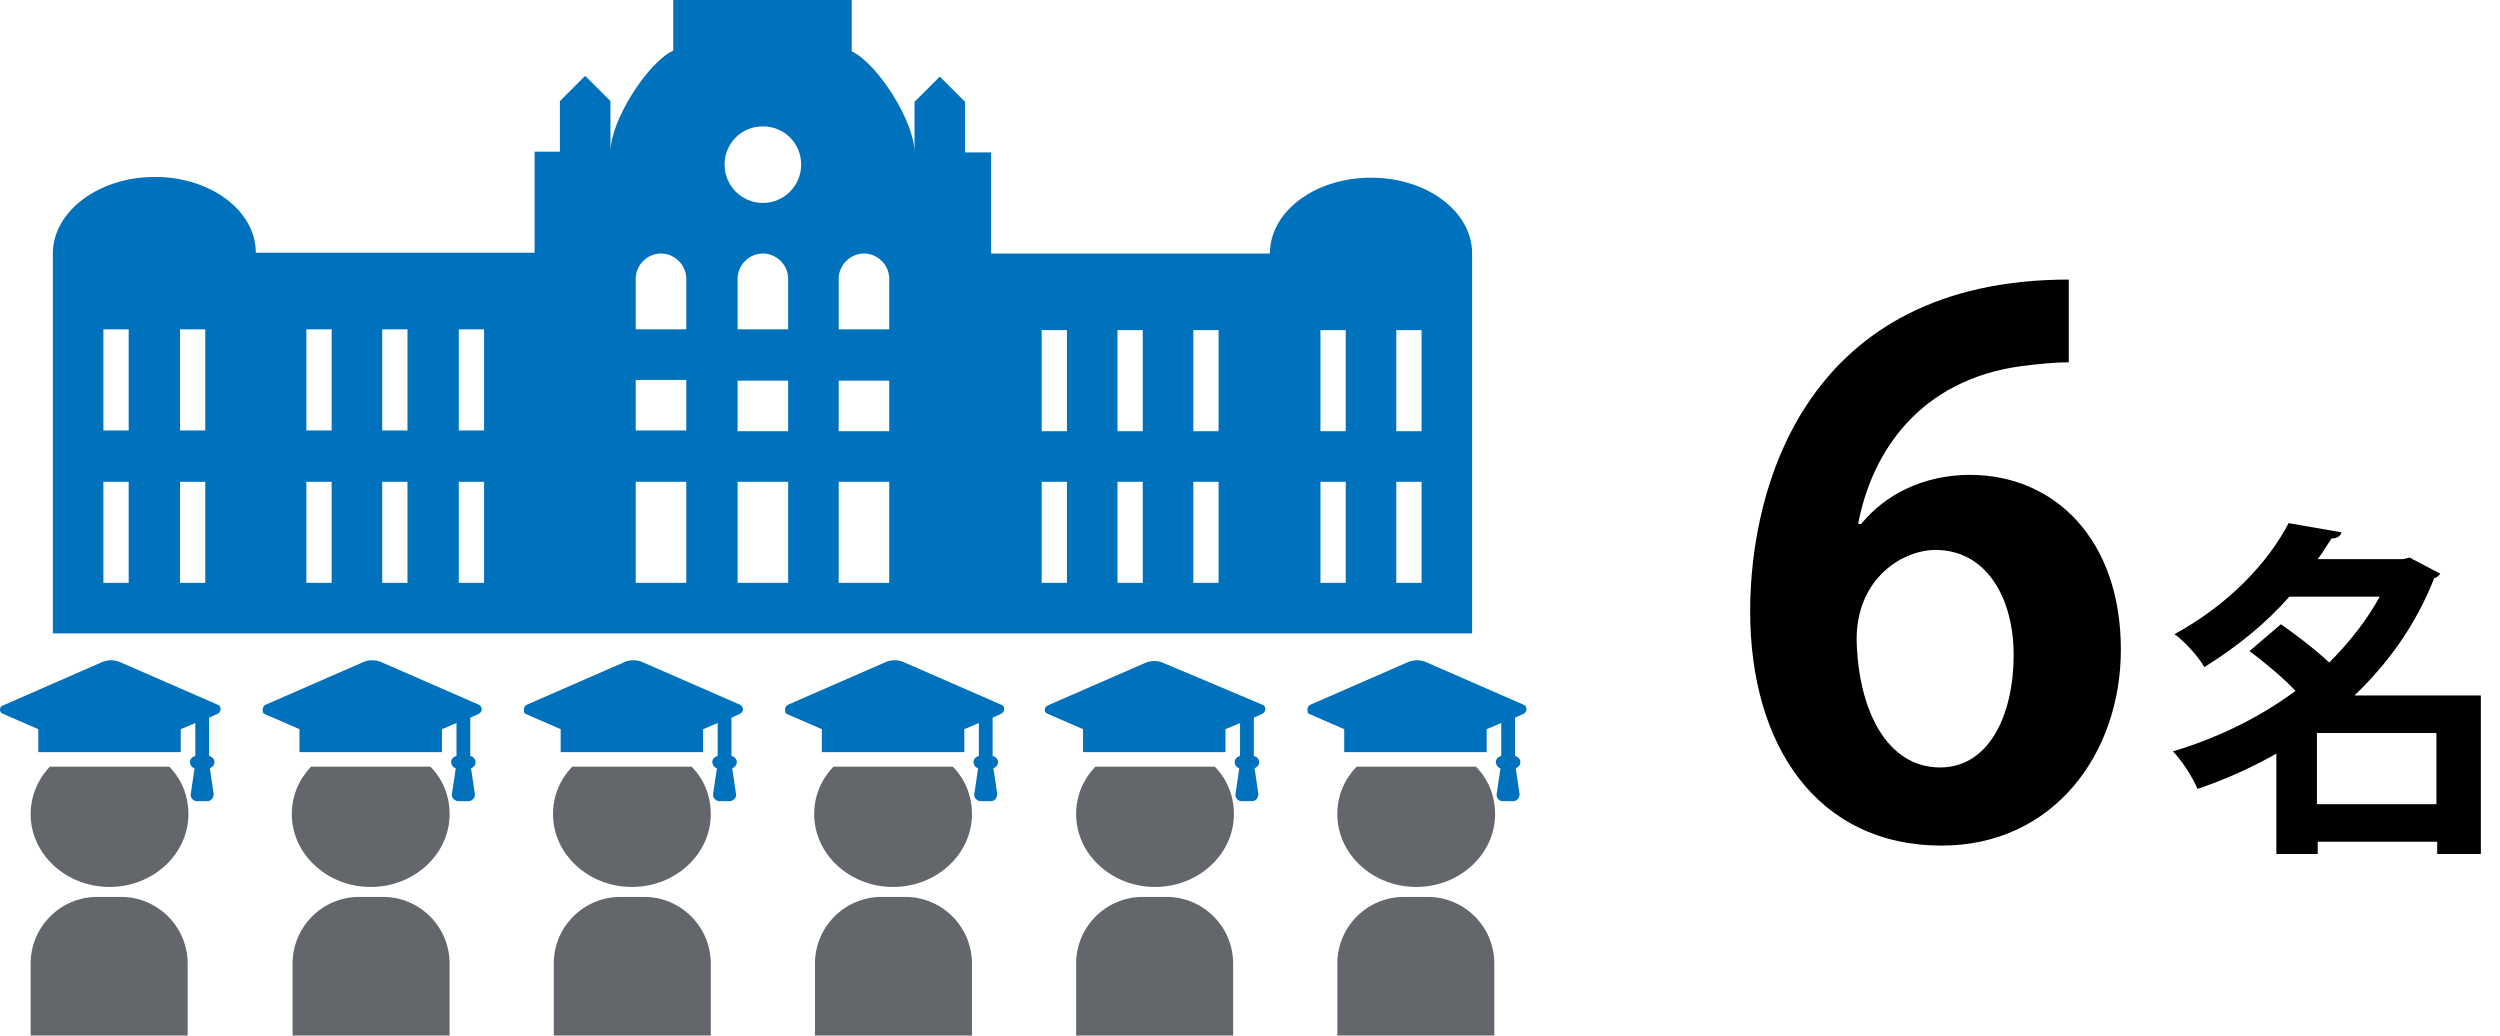
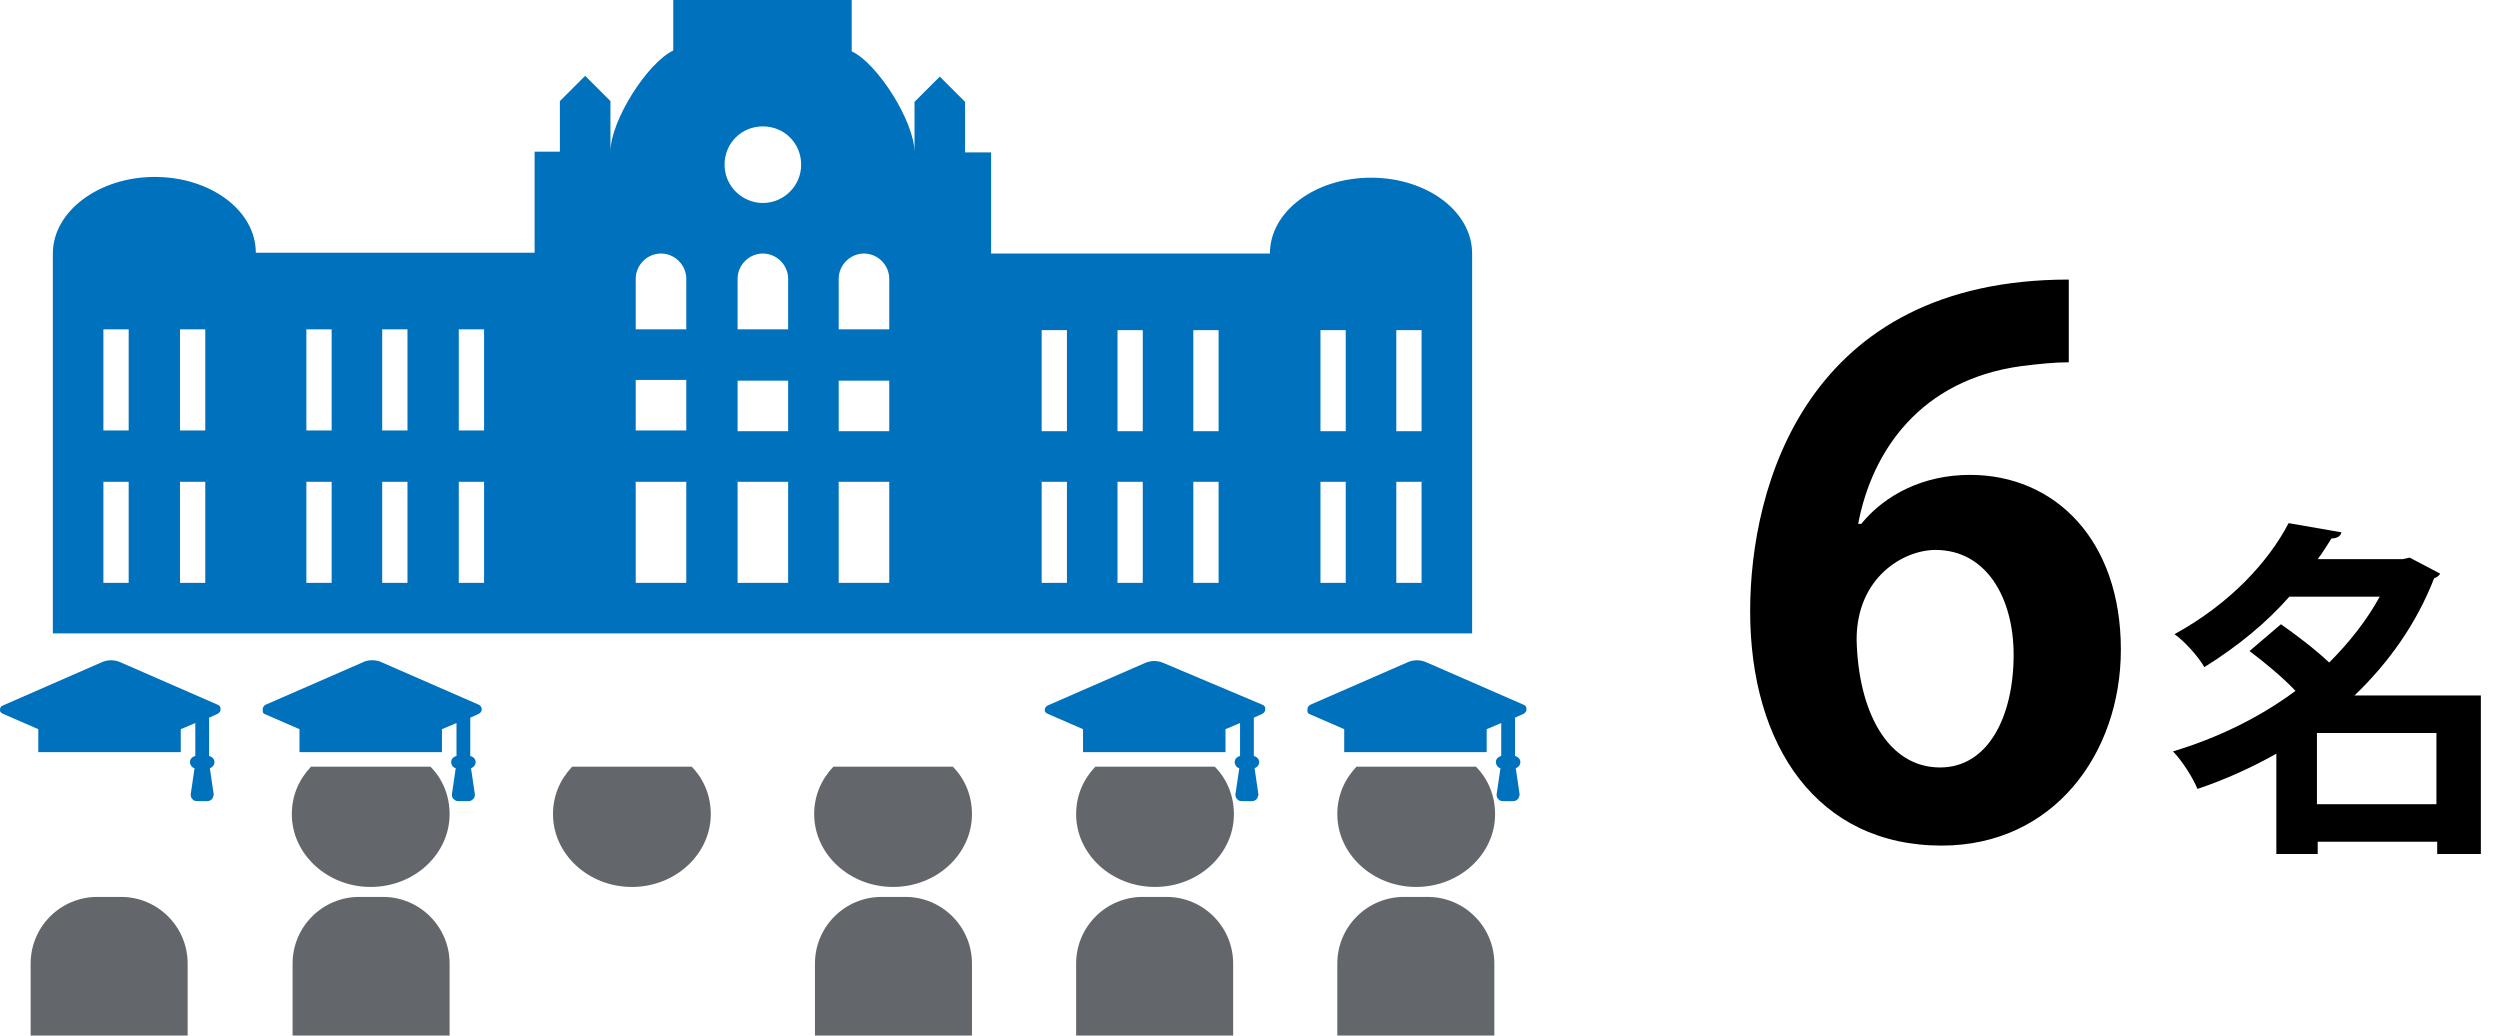
<svg xmlns="http://www.w3.org/2000/svg" version="1.1" id="_イヤー_1" x="0px" y="0px" viewBox="0 0 326.4 135.2" style="enable-background:new 0 0 326.4 135.2;" xml:space="preserve">
  <style type="text/css">
	.st0{fill:#0071BC;}
	.st1{fill:#63666B;}
	.st2{fill-rule:evenodd;clip-rule:evenodd;fill:#0071BC;}
</style>
  <path d="M243,68.4c3.1-3.8,8.1-6.4,14.2-6.4c11.1,0,19.7,8.5,19.7,22.8c0,13.6-8.8,25.6-23.4,25.6c-16.2,0-25-13-25-30.6  c0-16.4,7.4-43.3,41.6-43.3v10.8c-1.8,0-3.8,0.2-6.2,0.5c-13.2,1.8-19.5,11.1-21.3,20.6H243L243,68.4z M262.9,85.5  c0-7.5-3.6-13.7-10.2-13.7c-4.2,0-10.3,3.6-10.3,11.7c0.2,9.3,4,16.7,10.9,16.7C259.6,100.2,262.9,93.5,262.9,85.5z" />
  <path d="M323.9,90.8v20.7h-5.7v-1.6h-15.6v1.6h-5.4V98.4c-3.2,1.8-6.7,3.4-10.3,4.6c-0.6-1.5-2.1-3.8-3.2-4.9  c5.7-1.7,11.3-4.4,16-7.9c-1.6-1.7-4-3.7-6-5.2l4.1-3.5c2,1.4,4.5,3.3,6.3,5c2.6-2.6,4.9-5.5,6.6-8.6h-11.8  c-2.9,3.3-6.6,6.4-11.1,9.2c-0.8-1.4-2.6-3.4-3.9-4.3c7.3-4,12.3-9.5,14.9-14.5l6.9,1.2c-0.1,0.5-0.6,0.8-1.3,0.8  c-0.6,0.9-1.1,1.8-1.8,2.7h11.1l0.9-0.2l4,2.1c-0.2,0.3-0.5,0.5-0.8,0.6c-2.3,5.9-5.9,11-10.4,15.3L323.9,90.8L323.9,90.8z   M302.5,105h15.6v-9.3h-15.6V105z" />
  <g>
    <g>
      <path class="st0" d="M0.4,93.2l4.6,2v3h18.6v-3l1.9-0.8v4.3c-0.4,0.1-0.7,0.4-0.7,0.8c0,0.3,0.2,0.7,0.6,0.8l-0.5,3.4    c0,0.2,0,0.4,0.2,0.6c0.1,0.2,0.4,0.3,0.6,0.3h1.4c0.2,0,0.4-0.1,0.6-0.3c0.1-0.2,0.2-0.4,0.2-0.6l-0.5-3.4    c0.3-0.1,0.6-0.4,0.6-0.8c0-0.4-0.3-0.7-0.7-0.8v-5l1.1-0.5c0.2-0.1,0.4-0.3,0.4-0.6s-0.1-0.5-0.4-0.6l-12.6-5.5    c-0.4-0.2-0.9-0.3-1.3-0.3s-0.9,0.1-1.3,0.3L0.4,92.1C0.1,92.2,0,92.4,0,92.7S0.2,93.1,0.4,93.2L0.4,93.2z" />
      <path class="st1" d="M24.5,135.2v-9.4c0-4.8-3.9-8.7-8.7-8.7h-3.1c-4.8,0-8.7,3.9-8.7,8.7v9.4H24.5z" />
-       <path class="st1" d="M6.5,100.1C4.9,101.8,4,104,4,106.3c0,5.2,4.6,9.5,10.3,9.5s10.3-4.3,10.3-9.5c0-2.4-0.9-4.6-2.5-6.2H6.5z" />
    </g>
    <g>
      <path class="st0" d="M34.5,93.2l4.6,2v3h18.6v-3l1.9-0.8v4.3c-0.4,0.1-0.7,0.4-0.7,0.8c0,0.3,0.2,0.7,0.6,0.8l-0.5,3.4    c0,0.2,0,0.4,0.2,0.6c0.2,0.2,0.4,0.3,0.6,0.3h1.4c0.2,0,0.4-0.1,0.6-0.3c0.2-0.2,0.2-0.4,0.2-0.6l-0.5-3.4    c0.3-0.1,0.6-0.4,0.6-0.8c0-0.4-0.3-0.7-0.7-0.8v-5l1.1-0.5c0.2-0.1,0.4-0.3,0.4-0.6s-0.2-0.5-0.4-0.6l-12.6-5.5    c-0.4-0.2-0.8-0.3-1.3-0.3s-0.9,0.1-1.3,0.3l-12.6,5.5c-0.2,0.1-0.4,0.3-0.4,0.6S34.3,93.1,34.5,93.2L34.5,93.2z" />
      <path class="st1" d="M58.7,135.2v-9.4c0-4.8-3.9-8.7-8.7-8.7h-3.1c-4.8,0-8.7,3.9-8.7,8.7v9.4H58.7z" />
      <path class="st1" d="M40.6,100.1c-1.6,1.7-2.5,3.8-2.5,6.2c0,5.2,4.6,9.5,10.3,9.5s10.3-4.3,10.3-9.5c0-2.4-0.9-4.6-2.5-6.2H40.6    L40.6,100.1z" />
    </g>
    <g>
-       <path class="st0" d="M68.6,93.2l4.6,2v3h18.6v-3l1.9-0.8v4.3c-0.4,0.1-0.7,0.4-0.7,0.8c0,0.3,0.2,0.7,0.6,0.8l-0.5,3.4    c0,0.2,0,0.4,0.2,0.6c0.2,0.2,0.4,0.3,0.6,0.3h1.4c0.2,0,0.4-0.1,0.6-0.3c0.2-0.2,0.2-0.4,0.2-0.6l-0.5-3.4    c0.3-0.1,0.6-0.4,0.6-0.8c0-0.4-0.3-0.7-0.7-0.8v-5l1.1-0.5c0.2-0.1,0.4-0.3,0.4-0.6s-0.2-0.5-0.4-0.6l-12.6-5.5    c-0.4-0.2-0.8-0.3-1.3-0.3s-0.9,0.1-1.3,0.3l-12.6,5.5c-0.2,0.1-0.4,0.3-0.4,0.6S68.4,93.1,68.6,93.2L68.6,93.2z" />
-       <path class="st1" d="M92.8,135.2v-9.4c0-4.8-3.9-8.7-8.7-8.7h-3.1c-4.8,0-8.7,3.9-8.7,8.7v9.4C72.2,135.2,92.8,135.2,92.8,135.2z" />
      <path class="st1" d="M74.7,100.1c-1.6,1.7-2.5,3.8-2.5,6.2c0,5.2,4.6,9.5,10.3,9.5s10.3-4.3,10.3-9.5c0-2.4-0.9-4.6-2.5-6.2H74.7    L74.7,100.1z" />
    </g>
    <g>
-       <path class="st0" d="M102.7,93.2l4.6,2v3h18.6v-3l1.9-0.8v4.3c-0.4,0.1-0.7,0.4-0.7,0.8c0,0.3,0.2,0.7,0.6,0.8l-0.5,3.4    c0,0.2,0,0.4,0.2,0.6c0.2,0.2,0.4,0.3,0.6,0.3h1.4c0.2,0,0.4-0.1,0.6-0.3c0.1-0.2,0.2-0.4,0.2-0.6l-0.5-3.4    c0.3-0.1,0.6-0.4,0.6-0.8c0-0.4-0.3-0.7-0.7-0.8v-5l1.1-0.5c0.2-0.1,0.4-0.3,0.4-0.6s-0.1-0.5-0.4-0.6l-12.6-5.5    c-0.4-0.2-0.8-0.3-1.3-0.3s-0.9,0.1-1.3,0.3l-12.6,5.5c-0.2,0.1-0.4,0.3-0.4,0.6S102.5,93.1,102.7,93.2L102.7,93.2z" />
      <path class="st1" d="M126.9,135.2v-9.4c0-4.8-3.9-8.7-8.7-8.7h-3.1c-4.8,0-8.7,3.9-8.7,8.7v9.4H126.9z" />
      <path class="st1" d="M108.8,100.1c-1.6,1.7-2.5,3.8-2.5,6.2c0,5.2,4.6,9.5,10.3,9.5s10.3-4.3,10.3-9.5c0-2.4-0.9-4.6-2.5-6.2    H108.8L108.8,100.1z" />
    </g>
    <g>
      <path class="st0" d="M136.8,93.2l4.6,2v3H160v-3l1.9-0.8v4.3c-0.4,0.1-0.7,0.4-0.7,0.8c0,0.3,0.2,0.7,0.6,0.8l-0.5,3.4    c0,0.2,0,0.4,0.2,0.6c0.1,0.2,0.4,0.3,0.6,0.3h1.4c0.2,0,0.4-0.1,0.6-0.3c0.1-0.2,0.2-0.4,0.2-0.6l-0.5-3.4    c0.3-0.1,0.6-0.4,0.6-0.8c0-0.4-0.3-0.7-0.7-0.8v-5l1.1-0.5c0.2-0.1,0.4-0.3,0.4-0.6s-0.1-0.5-0.4-0.6L152,86.6    c-0.4-0.2-0.9-0.3-1.3-0.3s-0.9,0.1-1.3,0.3l-12.6,5.5c-0.2,0.1-0.4,0.3-0.4,0.6S136.6,93.1,136.8,93.2L136.8,93.2z" />
      <path class="st1" d="M161,135.2v-9.4c0-4.8-3.9-8.7-8.7-8.7h-3.1c-4.8,0-8.7,3.9-8.7,8.7v9.4H161L161,135.2z" />
      <path class="st1" d="M143,100.1c-1.6,1.7-2.5,3.8-2.5,6.2c0,5.2,4.6,9.5,10.3,9.5s10.3-4.3,10.3-9.5c0-2.4-0.9-4.6-2.5-6.2H143    L143,100.1z" />
    </g>
    <g>
      <path class="st0" d="M170.9,93.2l4.6,2v3h18.6v-3l1.9-0.8v4.3c-0.4,0.1-0.7,0.4-0.7,0.8c0,0.3,0.2,0.7,0.6,0.8l-0.5,3.4    c0,0.2,0,0.4,0.2,0.6c0.1,0.2,0.4,0.3,0.6,0.3h1.4c0.2,0,0.4-0.1,0.6-0.3c0.1-0.2,0.2-0.4,0.2-0.6l-0.5-3.4    c0.3-0.1,0.6-0.4,0.6-0.8c0-0.4-0.3-0.7-0.7-0.8v-5l1.1-0.5c0.2-0.1,0.4-0.3,0.4-0.6s-0.1-0.5-0.4-0.6l-12.6-5.5    c-0.4-0.2-0.9-0.3-1.3-0.3s-0.9,0.1-1.3,0.3l-12.6,5.5c-0.2,0.1-0.4,0.3-0.4,0.6S170.7,93.1,170.9,93.2L170.9,93.2z" />
      <path class="st1" d="M195.1,135.2v-9.4c0-4.8-3.9-8.7-8.7-8.7h-3.1c-4.8,0-8.7,3.9-8.7,8.7v9.4H195.1z" />
      <path class="st1" d="M177.1,100.1c-1.6,1.7-2.5,3.8-2.5,6.2c0,5.2,4.6,9.5,10.3,9.5s10.3-4.3,10.3-9.5c0-2.4-0.9-4.6-2.5-6.2    H177.1L177.1,100.1z" />
    </g>
  </g>
  <path class="st2" d="M179,23.2c-7.3,0-13.2,4.4-13.2,9.9h-36.4V19.9H126v-6.6l-3.3-3.3l-3.3,3.3v6.6l0,0c0-4-4.8-11.6-8.2-13.2V0  H87.9v6.6c-3.4,1.6-8.2,9.2-8.2,13.2l0,0v-6.6l-3.3-3.3l-3.3,3.3v6.6h-3.3v13.2H33.4c0-5.5-5.9-9.9-13.2-9.9S6.9,27.6,6.9,33.1v49.6  h185.3V33.1C192.2,27.6,186.3,23.2,179,23.2z M16.8,76.1h-3.3V62.9h3.3V76.1z M16.8,56.2h-3.3V43h3.3V56.2z M26.8,76.1h-3.3V62.9  h3.3V76.1z M26.8,56.2h-3.3V43h3.3V56.2z M43.3,76.1H40V62.9h3.3V76.1z M43.3,56.2H40V43h3.3V56.2z M53.2,76.1h-3.3V62.9h3.3V76.1z   M53.2,56.2h-3.3V43h3.3V56.2z M63.2,76.1h-3.3V62.9h3.3V76.1z M63.2,56.2h-3.3V43h3.3V56.2z M89.6,76.1H83V62.9h6.6V76.1z   M89.6,56.2H83v-6.6h6.6V56.2z M89.6,43H83v-6.6c0-1.8,1.5-3.3,3.3-3.3s3.3,1.5,3.3,3.3C89.6,36.4,89.6,43,89.6,43z M102.9,76.1  h-6.6V62.9h6.6V76.1z M102.9,56.3h-6.6v-6.6h6.6V56.3z M102.9,43h-6.6v-6.6c0-1.8,1.5-3.3,3.3-3.3s3.3,1.5,3.3,3.3  C102.9,36.4,102.9,43,102.9,43z M99.6,26.5c-2.7,0-5-2.2-5-5s2.2-5,5-5s5,2.2,5,5S102.3,26.5,99.6,26.5z M116.1,76.1h-6.6V62.9h6.6  V76.1z M116.1,56.3h-6.6v-6.6h6.6V56.3z M116.1,43h-6.6v-6.6c0-1.8,1.5-3.3,3.3-3.3s3.3,1.5,3.3,3.3C116.1,36.4,116.1,43,116.1,43z   M139.3,76.1h-3.3V62.9h3.3V76.1z M139.3,56.3h-3.3V43.1h3.3V56.3z M149.2,76.1h-3.3V62.9h3.3V76.1z M149.2,56.3h-3.3V43.1h3.3V56.3  z M159.1,76.1h-3.3V62.9h3.3V76.1z M159.1,56.3h-3.3V43.1h3.3V56.3z M175.7,76.1h-3.3V62.9h3.3V76.1z M175.7,56.3h-3.3V43.1h3.3  V56.3z M185.6,76.1h-3.3V62.9h3.3V76.1z M185.6,56.3h-3.3V43.1h3.3V56.3z" />
</svg>